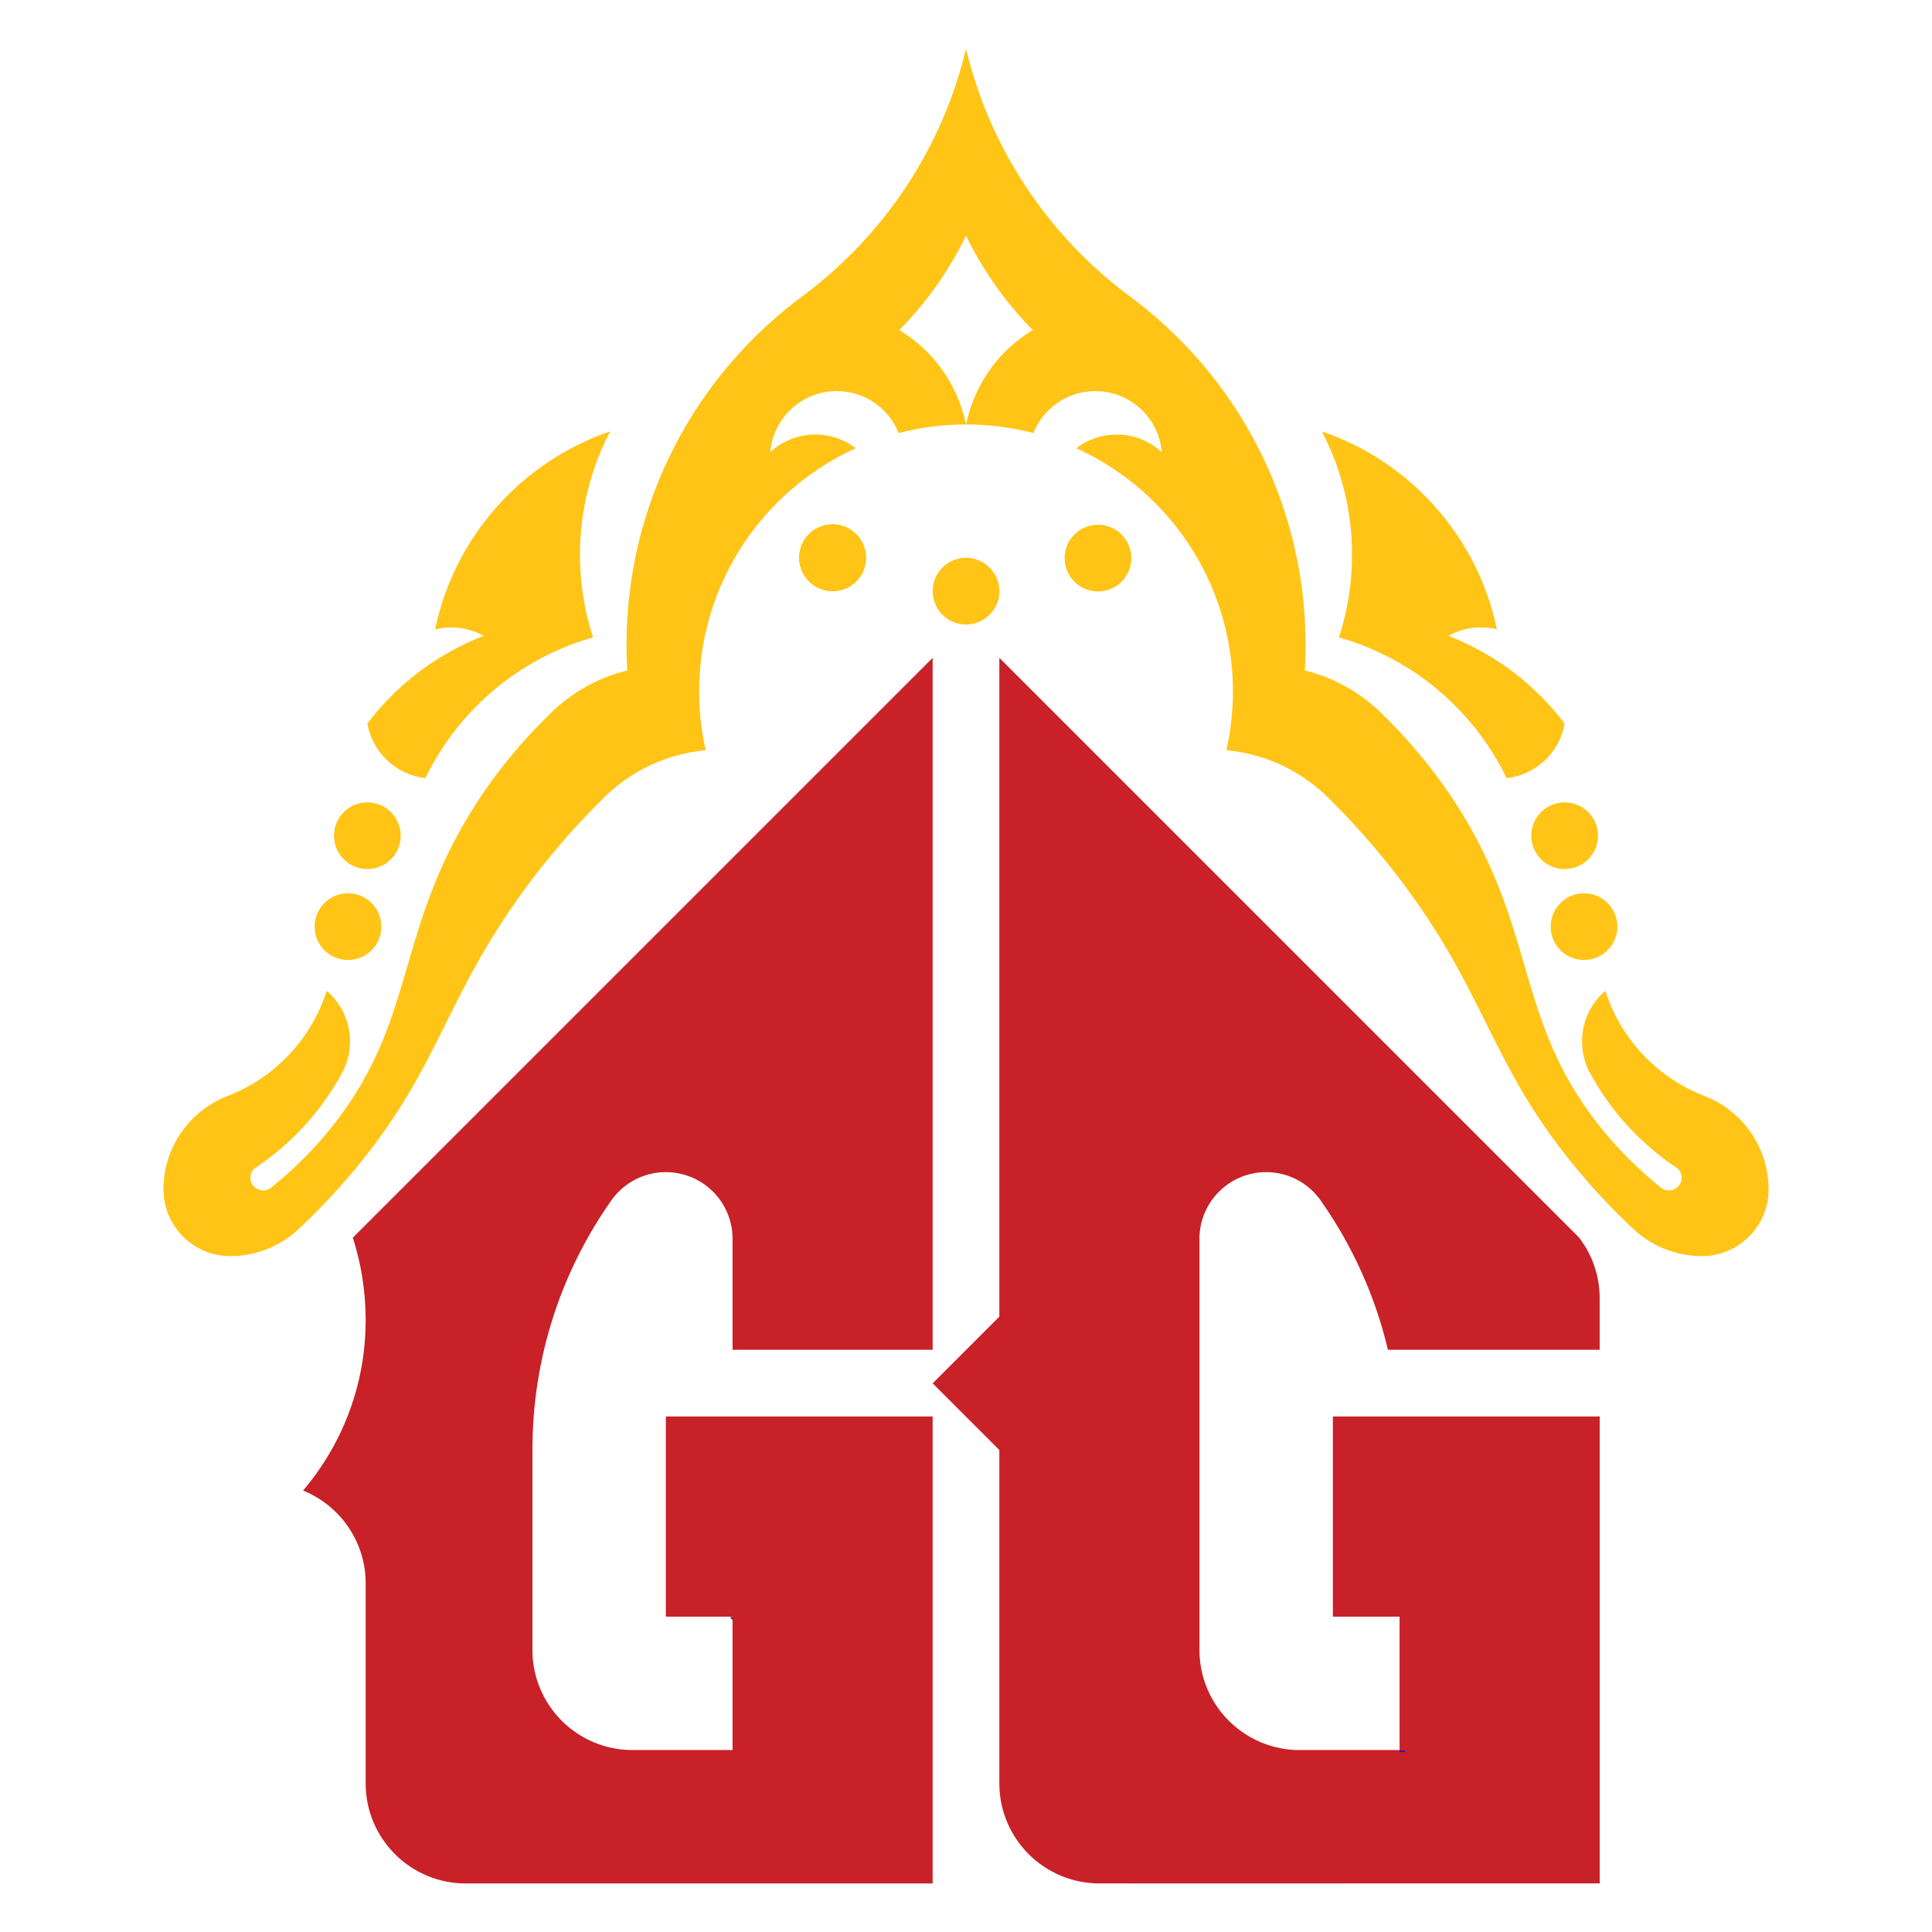
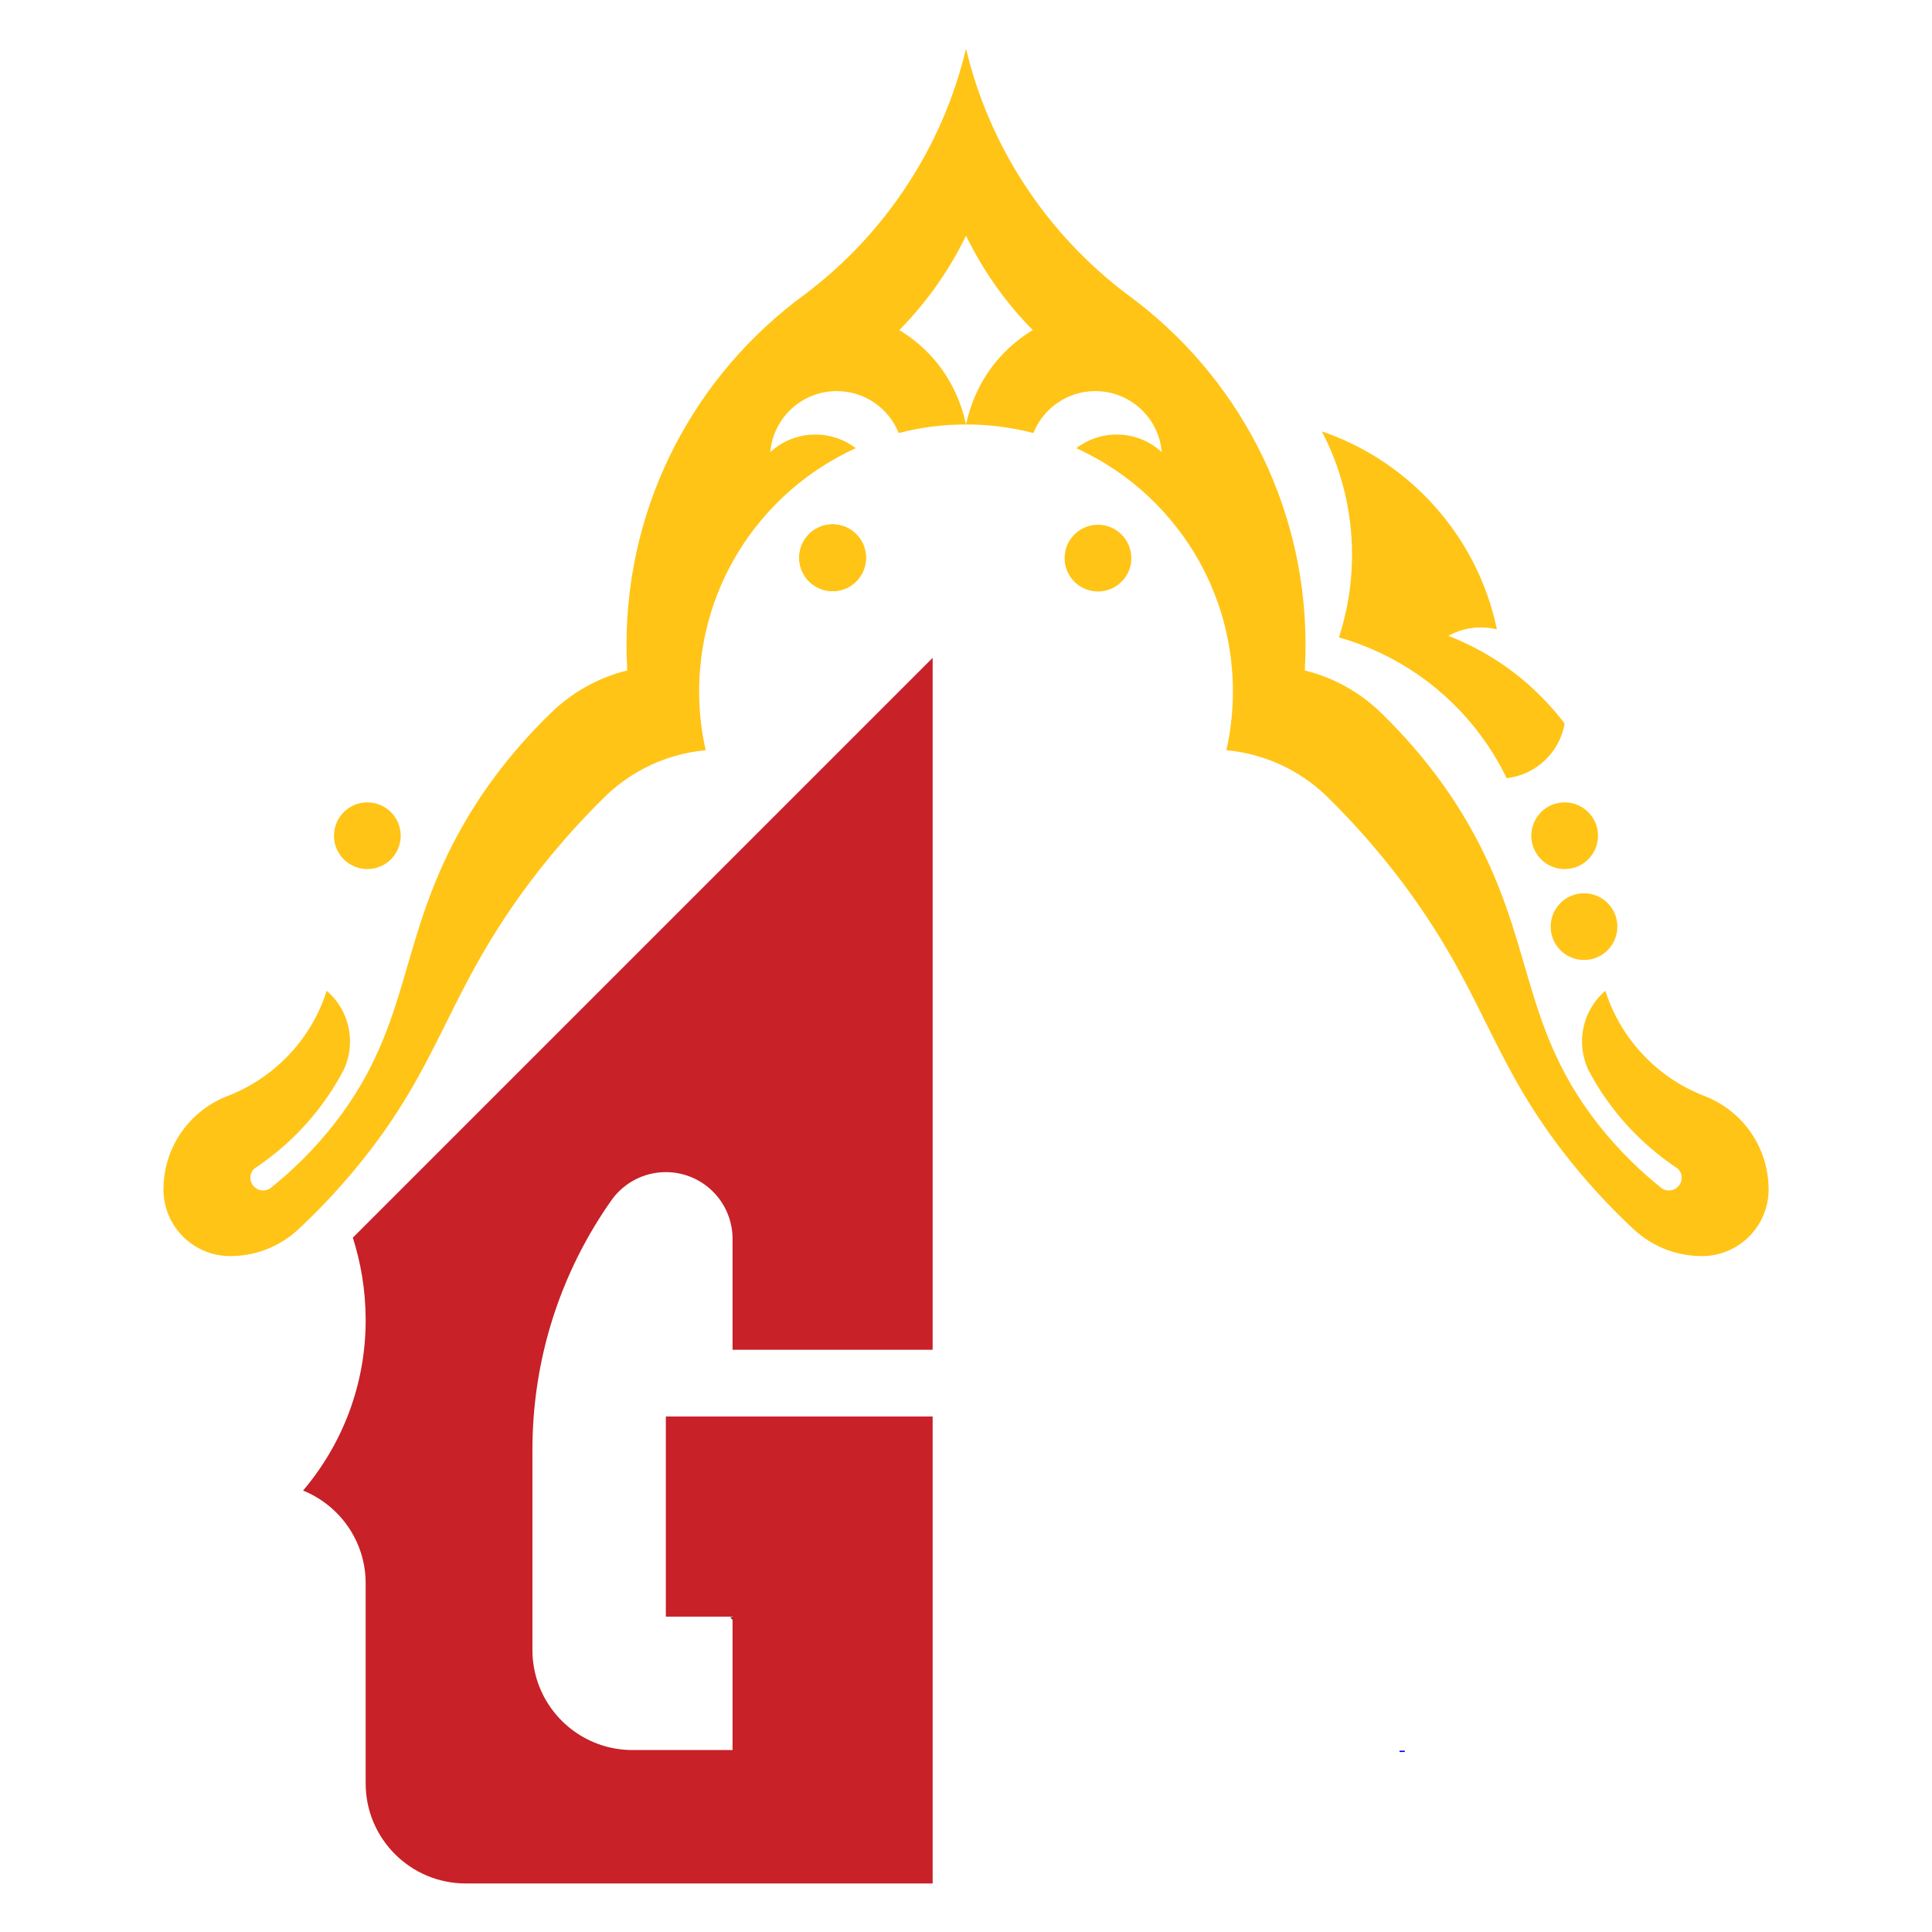
<svg xmlns="http://www.w3.org/2000/svg" id="Layer_1" data-name="Layer 1" viewBox="0 0 720 720">
  <defs>
    <style>
      .cls-1 {
        fill: #ffc416;
      }

      .cls-2 {
        stroke: #231f20;
      }

      .cls-2, .cls-3 {
        fill: none;
        stroke-miterlimit: 10;
        stroke-width: .5px;
      }

      .cls-4 {
        fill: #c82128;
      }

      .cls-3 {
        stroke: blue;
      }
    </style>
  </defs>
  <polygon class="cls-2" points="273 602.95 273 603.23 272.72 602.95 273 602.95" />
-   <polygon class="cls-2" points="273 602.95 273 603.23 272.72 602.95 273 602.95" />
  <path class="cls-1" d="M322.71,207.86c0,6.86-5.55,12.43-12.42,12.43s-12.43-5.57-12.43-12.43,5.57-12.43,12.43-12.43,12.42,5.57,12.42,12.43Z" />
  <path class="cls-1" d="M322.71,207.86c0,6.86-5.55,12.43-12.42,12.43s-12.43-5.57-12.43-12.43,5.57-12.43,12.43-12.43,12.42,5.57,12.42,12.43Z" />
-   <path class="cls-4" d="M447.01,461.68v153.22c0,4.36.75,8.54,2.12,12.43,4.36,12.33,15.01,21.69,28.1,24.19,2.29.44,4.65.67,7.06.67h37.29v-49.72h-24.86v-74.58h99.44v174.01h-74.58s-74.58.01-74.58.01h0s-37.28-.01-37.28-.01c-5.68,0-11.06-1.27-15.88-3.54-9.39-4.42-16.64-12.66-19.75-22.7-1.08-3.49-1.66-7.2-1.66-11.04v-124.24l-24.86-24.85,24.86-24.86v-245.51l209.17,209.17,6.9,6.9s0,.01,0,.01c4.8,6.25,7.65,14.07,7.65,22.56v19.23h-78.91c-4.73-20.02-13.18-38.6-24.58-54.96-.02-.03-.04-.06-.06-.09-.01-.01-.02-.03-.03-.04-.21-.33-.44-.65-.68-.96-.04-.07-.09-.13-.13-.19-4.54-6.06-11.76-9.97-19.9-9.97-13.73,0-24.86,11.13-24.86,24.86Z" />
  <path class="cls-4" d="M273,503.03v-41.35c0-13.73-11.13-24.86-24.86-24.86-8.14,0-15.37,3.91-19.91,9.97-.04.06-.09.12-.13.19-.27.36-.52.72-.77,1.09-16.13,23.14-26.35,50.71-28.49,80.52-.28,3.87-.42,7.78-.42,11.73v74.58c0,4.36.75,8.54,2.12,12.43,5.12,14.48,18.93,24.86,35.17,24.86h37.29v-49.72h-24.86v-74.58h99.43v174.02h-174.01c-20.59,0-37.29-16.7-37.29-37.29v-74.58c.01-15.62-9.64-29-23.32-34.55,14.68-17.32,23.49-39.71,23.32-64.17-.07-10.49-1.75-20.59-4.78-30.08l216.08-216.08v257.87h-74.57Z" />
  <line class="cls-3" x1="523.51" y1="652.67" x2="521.58" y2="652.67" />
  <g>
    <path class="cls-1" d="M583.1,269.65c-1.88,10.75-10.66,19.1-21.6,20.36-1.18-2.44-2.46-4.83-3.84-7.16-.37-.64-.76-1.29-1.16-1.92-5.69-9.2-12.87-17.42-21.19-24.3-2.3-1.92-4.69-3.72-7.16-5.4-8.81-6.05-18.63-10.72-29.16-13.69.77-2.37,1.45-4.77,2.04-7.21,1.85-7.56,2.83-15.46,2.83-23.6,0-16.58-4.06-32.22-11.24-45.96,32.9,11.22,58.04,39.21,65.23,73.78-1.92-.48-3.92-.73-5.98-.73-4.4,0-8.52,1.14-12.11,3.15,3.66,1.41,7.22,3.05,10.66,4.88,3.19,1.68,6.26,3.54,9.23,5.54,6.16,4.19,11.83,9.05,16.88,14.48,2.33,2.48,4.51,5.06,6.56,7.78Z" />
    <circle class="cls-1" cx="136.9" cy="311.45" r="12.43" />
-     <circle class="cls-1" cx="129.68" cy="345.33" r="12.43" />
    <path class="cls-1" d="M322.71,207.86c0,6.86-5.55,12.43-12.42,12.43s-12.43-5.57-12.43-12.43,5.57-12.43,12.43-12.43,12.42,5.57,12.42,12.43Z" />
-     <circle class="cls-1" cx="360" cy="220.29" r="12.43" transform="translate(84.88 540.36) rotate(-80.78)" />
    <path class="cls-1" d="M421.62,207.99c0,1.08-.14,2.12-.39,3.12-1.39,5.35-6.26,9.31-12.05,9.31-6.86,0-12.43-5.57-12.43-12.43,0-1.62.31-3.18.87-4.59,1.83-4.59,6.31-7.84,11.56-7.84,6.86,0,12.43,5.57,12.43,12.43Z" />
-     <path class="cls-1" d="M136.9,269.65c1.88,10.75,10.66,19.1,21.6,20.36,1.18-2.44,2.46-4.83,3.84-7.16.37-.64.76-1.29,1.16-1.92,5.69-9.2,12.87-17.42,21.19-24.3,2.3-1.92,4.69-3.72,7.16-5.4,8.81-6.05,18.63-10.72,29.16-13.69-.77-2.37-1.45-4.77-2.04-7.21-1.85-7.56-2.83-15.46-2.83-23.6,0-16.58,4.06-32.22,11.24-45.96-32.9,11.22-58.04,39.21-65.23,73.78,1.92-.48,3.92-.73,5.98-.73,4.4,0,8.52,1.14,12.11,3.15-3.66,1.41-7.22,3.05-10.66,4.88-3.19,1.68-6.26,3.54-9.23,5.54-6.16,4.19-11.83,9.05-16.88,14.48-2.33,2.48-4.51,5.06-6.56,7.78Z" />
    <circle class="cls-1" cx="583.1" cy="311.45" r="12.43" />
    <circle class="cls-1" cx="590.32" cy="345.33" r="12.43" />
    <path class="cls-1" d="M360,87.86c-2.98,6.13-7.01,13.22-12.43,20.59-4.22,5.73-8.48,10.57-12.43,14.57,3.59,2.16,8.11,5.44,12.43,10.3,8.32,9.37,11.27,19.46,12.43,24.86-8.66,0-17.08,1.11-25.09,3.2-3.65-9.17-12.61-15.63-23.08-15.63-13.02,0-23.71,10.01-24.76,22.75,4.42-4.08,10.32-6.56,16.81-6.56,5.66,0,10.88,1.89,15.05,5.08-10.08,4.58-19.24,10.77-27.18,18.25-3.82,3.61-7.35,7.52-10.57,11.69-11.34,14.71-18.65,32.69-20.27,52.3-.24,2.75-.36,5.54-.36,8.36,0,7.55.84,14.9,2.44,21.97-8.2.75-15.94,3.09-22.91,6.72-5.66,2.93-10.81,6.74-15.28,11.21-15.73,15.58-26.31,29.53-32.65,38.58-26.13,37.32-29.12,61.41-57.27,96.49-.23.28-.45.57-.68.85-8.93,11.04-17.2,19.24-22.51,24.21-.28.27-.57.54-.84.78-6.32,5.75-14.63,9.36-23.78,9.65-.42.03-.86.04-1.29.04s-.86-.01-1.29-.04c-10.99-.55-20.11-8.25-22.78-18.56-.42-1.61-.68-3.27-.76-4.97-.03-.42-.04-.86-.04-1.29s.01-.86.04-1.29c.51-15.49,10.48-28.58,24.32-33.69,1.26-.5,2.49-1.04,3.72-1.62,5.03-2.37,9.68-5.39,13.86-8.97,8.72-7.44,15.35-17.26,18.9-28.45,5.32,4.55,8.69,11.33,8.69,18.88,0,3.84-.87,7.49-2.42,10.75-.01.01-.03.03-.03.04-.35.67-.71,1.34-1.09,1.99-.01.04-.04.08-.06.12-2.24,4.02-4.76,7.87-7.53,11.51-.19.27-.4.53-.6.78-4.04,5.22-8.59,10.03-13.58,14.33-2.83,2.46-5.81,4.76-8.92,6.89-.48.33-.96.66-1.45.98-.01,0-.04.03-.05.04-.86.86-1.4,2.04-1.4,3.36,0,2.62,2.13,4.74,4.76,4.74,1.31,0,2.49-.53,3.36-1.39,2.2-1.76,4.91-4.05,7.94-6.89,3.86-3.57,8.21-8.03,12.65-13.4,1.09-1.3,2.17-2.66,3.27-4.08.04-.05.08-.1.12-.15,28.32-36.93,22.75-67.9,47.45-110.74,5.77-10,15.59-24.82,31.87-40.75,7.88-7.88,17.86-13.65,29.03-16.39-.19-3.15-.28-6.32-.28-9.51,0-53.49,25.98-100.9,66.02-130.31.14-.1.3-.22.44-.32,29.57-22.28,51.23-54.44,60.07-91.59,8.84,37.15,30.51,69.32,60.07,91.59.14.1.3.22.44.32,40.04,29.41,66.02,76.82,66.02,130.31,0,3.19-.09,6.36-.28,9.51,11.17,2.74,21.15,8.51,29.03,16.39,16.27,15.93,26.1,30.75,31.87,40.75,24.69,42.83,19.13,73.8,47.45,110.74.04.05.08.1.12.15,1.09,1.41,2.17,2.78,3.27,4.08,4.44,5.36,8.79,9.82,12.65,13.4,3.03,2.84,5.75,5.13,7.94,6.89.86.86,2.04,1.39,3.36,1.39,2.62,0,4.76-2.12,4.76-4.74,0-1.31-.54-2.49-1.4-3.36-.01-.01-.04-.04-.05-.04-.49-.32-.98-.64-1.45-.98-3.11-2.13-6.09-4.44-8.92-6.89-4.99-4.31-9.54-9.11-13.58-14.33-.21-.26-.41-.51-.6-.78-2.78-3.64-5.3-7.48-7.53-11.51-.03-.04-.05-.08-.06-.12-.39-.66-.75-1.32-1.09-1.99,0-.01-.01-.03-.03-.04-1.54-3.25-2.42-6.9-2.42-10.75,0-7.56,3.37-14.33,8.69-18.88,3.55,11.18,10.18,21.01,18.9,28.45,4.18,3.59,8.83,6.61,13.86,8.97,1.22.58,2.46,1.12,3.72,1.62,13.85,5.12,23.81,18.2,24.32,33.69.03.42.04.86.04,1.29s-.01.86-.04,1.29c-.08,1.71-.33,3.37-.76,4.97-2.67,10.31-11.79,18.01-22.78,18.56-.42.03-.86.04-1.29.04s-.86-.01-1.29-.04c-9.15-.3-17.46-3.91-23.78-9.65-.27-.24-.55-.51-.84-.78-5.31-4.96-13.58-13.16-22.51-24.21-.23-.28-.45-.57-.68-.85-28.15-35.08-31.14-59.17-57.27-96.49-6.34-9.05-16.92-23-32.65-38.58-4.47-4.47-9.63-8.28-15.28-11.21-6.97-3.64-14.71-5.98-22.91-6.72,1.61-7.07,2.44-14.42,2.44-21.97,0-2.82-.12-5.6-.36-8.36-1.62-19.6-8.93-37.59-20.27-52.3-3.21-4.17-6.75-8.07-10.57-11.69-7.93-7.48-17.1-13.68-27.18-18.25,4.18-3.19,9.4-5.08,15.05-5.08,6.49,0,12.39,2.48,16.81,6.56-1.05-12.74-11.74-22.75-24.76-22.75-10.46,0-19.42,6.47-23.08,15.63-8.01-2.1-16.43-3.2-25.09-3.2,1.16-5.4,4.11-15.49,12.43-24.86,4.32-4.86,8.84-8.14,12.43-10.3-3.95-4-8.21-8.83-12.43-14.57-5.42-7.38-9.45-14.46-12.43-20.59Z" />
  </g>
</svg>